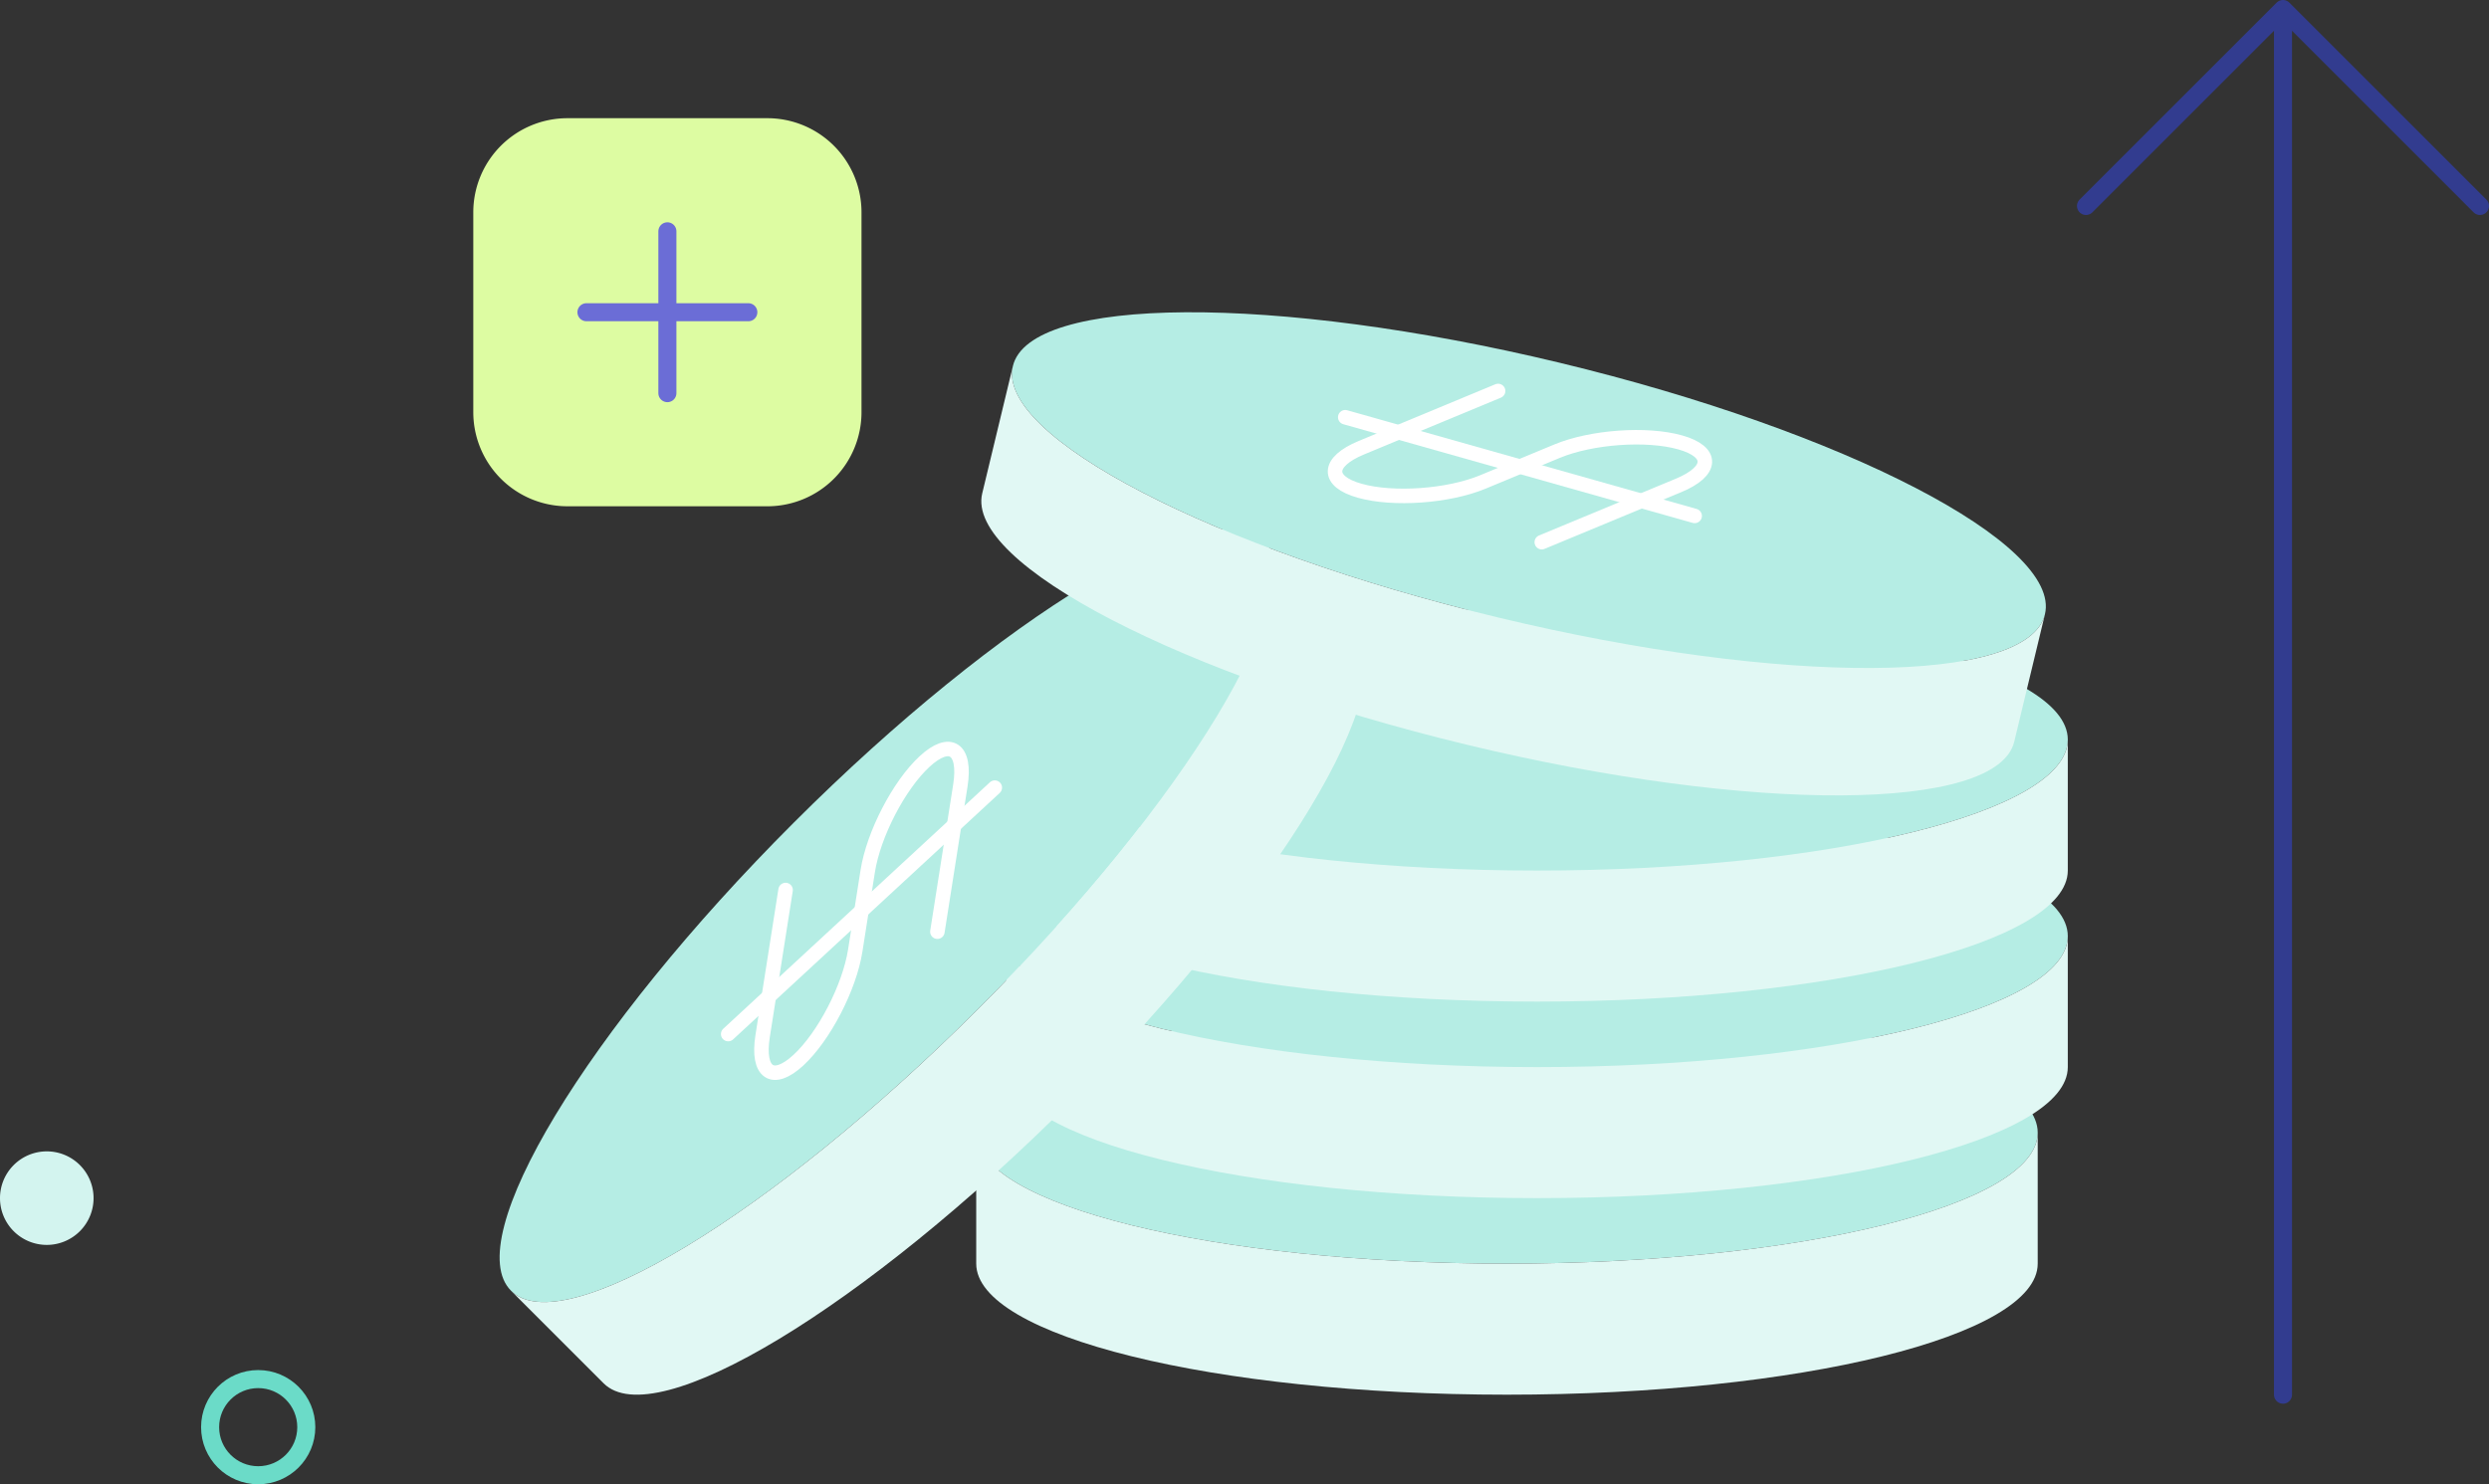
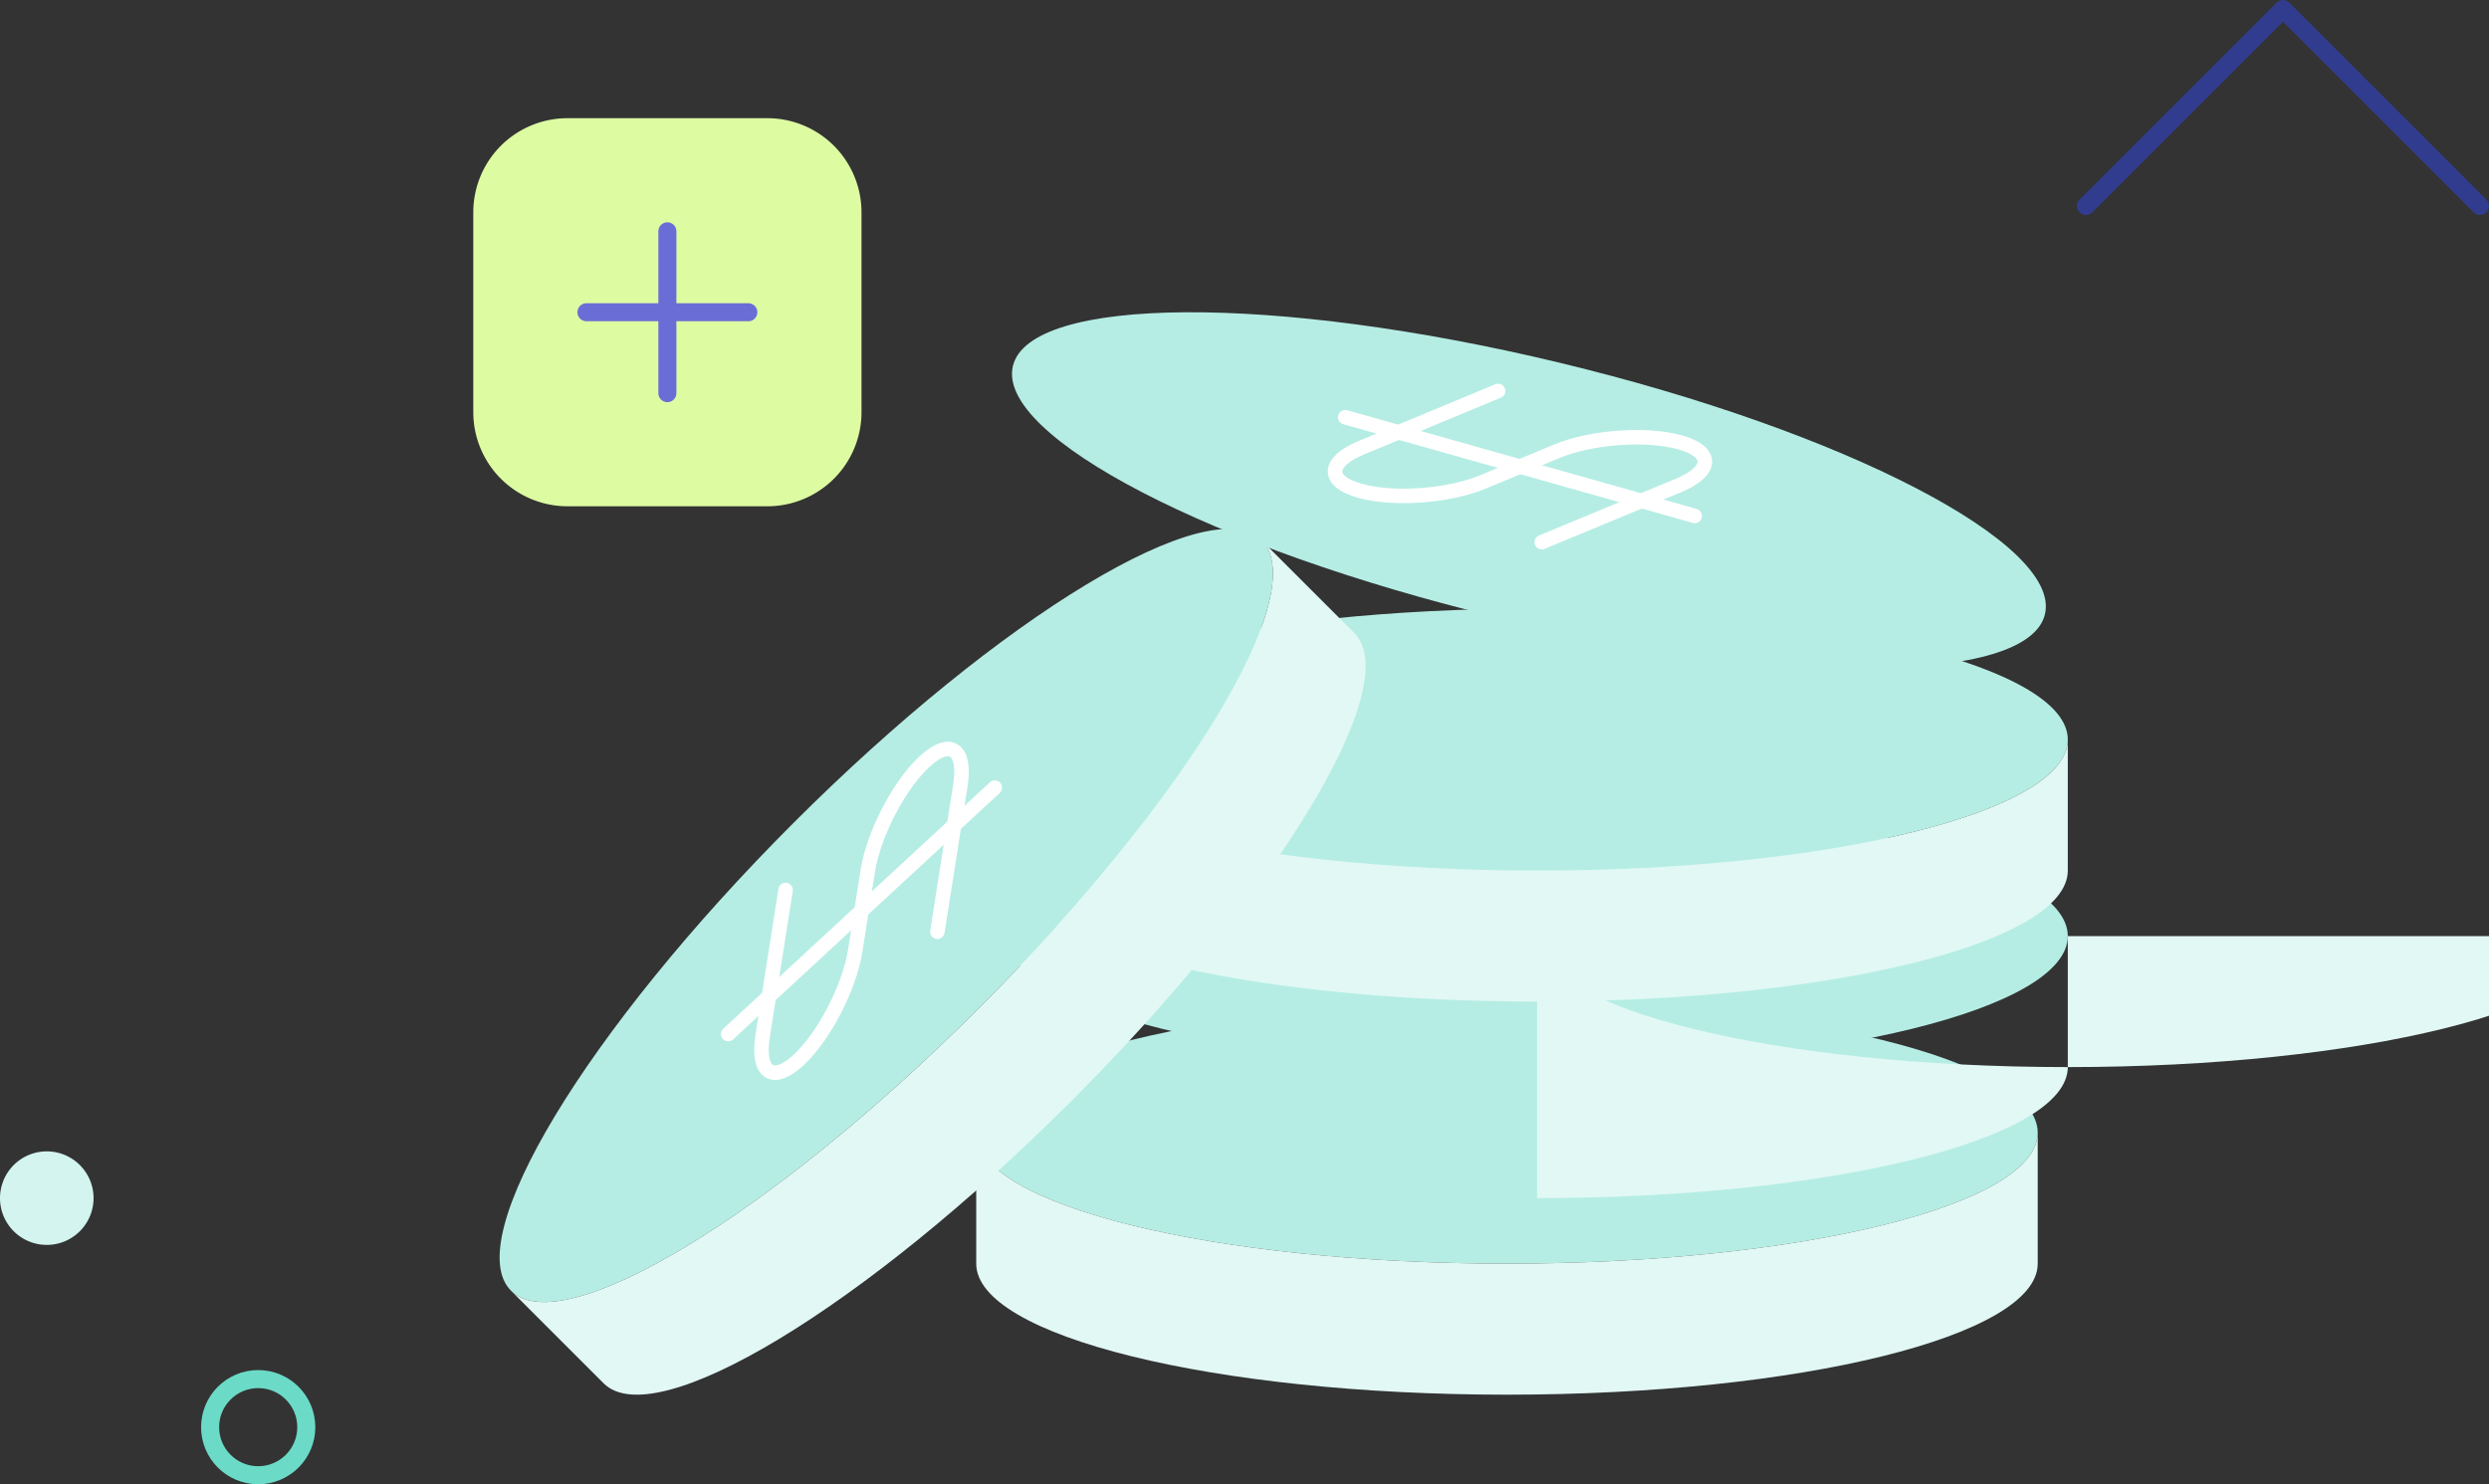
<svg xmlns="http://www.w3.org/2000/svg" xmlns:ns1="http://sodipodi.sourceforge.net/DTD/sodipodi-0.dtd" xmlns:ns2="http://www.inkscape.org/namespaces/inkscape" width="413.725" height="246.789" viewBox="0 0 413.725 246.789" version="1.1" id="svg873" ns1:docname="moedas.svg" ns2:version="1.1.1 (c3084ef, 2021-09-22)">
  <rect x="0" y="0" width="413.725" height="246.789" fill="#333333" stroke="none" />
  <ns1:namedview id="namedview875" pagecolor="#ffffff" bordercolor="#666666" borderopacity="1.0" ns2:pageshadow="2" ns2:pageopacity="0.0" ns2:pagecheckerboard="0" showgrid="false" ns2:zoom="0.89216085" ns2:cx="150.75757" ns2:cy="164.20806" ns2:window-width="1280" ns2:window-height="755" ns2:window-x="0" ns2:window-y="23" ns2:window-maximized="1" ns2:current-layer="g871" />
  <defs id="defs827">
    <clipPath id="a">
      <rect width="413.725" height="246.789" fill="none" id="rect824" />
    </clipPath>
  </defs>
  <g clip-path="url(#a)" id="g871">
    <path d="M338.711,188.325c0,12.032-39.495,21.781-88.225,21.781s-88.217-9.749-88.217-21.781,39.5-21.789,88.217-21.789,88.225,9.757,88.225,21.789" fill="#b5ede4" id="path829" />
    <path d="M338.711,188.325v21.781c0,12.032-39.495,21.789-88.225,21.789s-88.217-9.757-88.217-21.789V188.325c0,12.032,39.5,21.781,88.217,21.781s88.225-9.749,88.225-21.781" fill="#e1f8f4" id="path831" />
    <path d="M343.711,155.645c0,12.032-39.495,21.781-88.225,21.781s-88.217-9.749-88.217-21.781,39.5-21.789,88.217-21.789,88.225,9.757,88.225,21.789" fill="#b5ede4" id="path833" />
-     <path d="M343.711,155.645v21.781c0,12.032-39.495,21.789-88.225,21.789s-88.217-9.757-88.217-21.789V155.645c0,12.032,39.5,21.781,88.217,21.781s88.225-9.749,88.225-21.781" fill="#e1f8f4" id="path835" />
+     <path d="M343.711,155.645v21.781c0,12.032-39.495,21.789-88.225,21.789V155.645c0,12.032,39.5,21.781,88.217,21.781s88.225-9.749,88.225-21.781" fill="#e1f8f4" id="path835" />
    <path d="M343.711,122.966c0,12.032-39.495,21.781-88.225,21.781S167.269,135,167.269,122.966s39.5-21.789,88.217-21.789,88.225,9.757,88.225,21.789" fill="#b5ede4" id="path837" />
    <path d="M343.711,122.966v21.781c0,12.032-39.495,21.789-88.225,21.789s-88.217-9.757-88.217-21.789V122.966c0,12.032,39.5,21.781,88.217,21.781s88.225-9.749,88.225-21.781" fill="#e1f8f4" id="path839" />
    <path d="M209.7,89.841c8.508,8.508-12.526,43.329-46.983,77.786S93.445,223.112,84.937,214.6s12.521-43.335,46.972-77.787S201.193,81.333,209.7,89.841" fill="#b5ede4" id="path841" />
    <path d="M209.7,89.841l15.4,15.4c8.507,8.507-12.521,43.334-46.978,77.791s-69.278,55.48-77.786,46.972l-15.4-15.4c8.508,8.507,43.329-12.526,77.781-46.978S218.209,98.349,209.7,89.841" fill="#e1f8f4" id="path843" />
    <path d="M130.581,147.981l-3.817,24.307c-.963,6.13,1.7,7.913,5.955,3.981s8.479-12.088,9.442-18.218l2.074-13.206c.963-6.131,5.19-14.288,9.442-18.219s6.918-2.149,5.955,3.982l-3.817,24.306" fill="none" stroke="#fff" stroke-linecap="round" stroke-linejoin="round" stroke-width="2.411" id="path845" />
    <line x1="44.316" y2="40.975" transform="translate(121.04 130.96)" fill="none" stroke="#fff" stroke-linecap="round" stroke-linejoin="round" stroke-width="2.411" id="line847" />
    <path d="M339.911,102.141c-2.816,11.7-43.5,11.934-90.873.531s-83.486-30.123-80.671-41.819,43.5-11.942,90.867-.541,83.492,30.131,80.677,41.829" fill="#b5ede4" id="path849" />
-     <path d="M339.911,102.141l-5.1,21.176c-2.815,11.7-43.5,11.941-90.874.538s-83.485-30.128-80.669-41.826l5.1-21.176c-2.815,11.7,33.3,30.418,80.671,41.819s88.057,11.167,90.873-.531" fill="#e1f8f4" id="path851" />
    <path d="M249.019,65.006l-22.725,9.432c-5.731,2.379-5.86,5.584-.287,7.158s14.736.922,20.468-1.457l12.347-5.124c5.731-2.379,14.9-3.031,20.468-1.457s5.444,4.779-.288,7.158l-22.725,9.432" fill="none" stroke="#fff" stroke-linecap="round" stroke-linejoin="round" stroke-width="2.411" id="path853" />
    <line x1="58.083" y1="16.409" transform="translate(223.607 69.373)" fill="none" stroke="#fff" stroke-linecap="round" stroke-linejoin="round" stroke-width="2.411" id="line855" />
-     <line y2="228.141" transform="translate(379.482 3.754)" fill="none" stroke="#6b6dd6" stroke-linecap="round" stroke-linejoin="round" stroke-width="3" id="line857" style="stroke:#323c8f;stroke-opacity:1" />
    <path d="M346.738,34.244,379.482,1.5l32.743,32.743" fill="none" stroke="#6b6dd6" stroke-linecap="round" stroke-linejoin="round" stroke-width="3" id="path859" style="stroke:#323c8f;stroke-opacity:1" />
    <path d="M127.549,84.178H94.321A15.649,15.649,0,0,1,78.671,68.53h0V35.3a15.649,15.649,0,0,1,15.65-15.646h33.228A15.649,15.649,0,0,1,143.2,35.3V68.531A15.649,15.649,0,0,1,127.549,84.18" fill="#ddfca2" id="path861" />
    <line y2="26.909" transform="translate(110.934 38.46)" fill="none" stroke="#6b6dd6" stroke-linecap="round" stroke-linejoin="round" stroke-width="3" id="line863" />
    <line x1="26.909" transform="translate(97.48 51.915)" fill="none" stroke="#6b6dd6" stroke-linecap="round" stroke-linejoin="round" stroke-width="3" id="line865" />
    <circle cx="7.994" cy="7.994" r="7.994" transform="translate(34.924 229.301)" fill="none" stroke="#6bdbc8" stroke-miterlimit="10" stroke-width="3" id="circle867" />
    <path d="M15.552,199.215a7.776,7.776,0,1,1-7.776-7.776,7.776,7.776,0,0,1,7.776,7.776" fill="#d3f4ef" id="path869" />
  </g>
</svg>